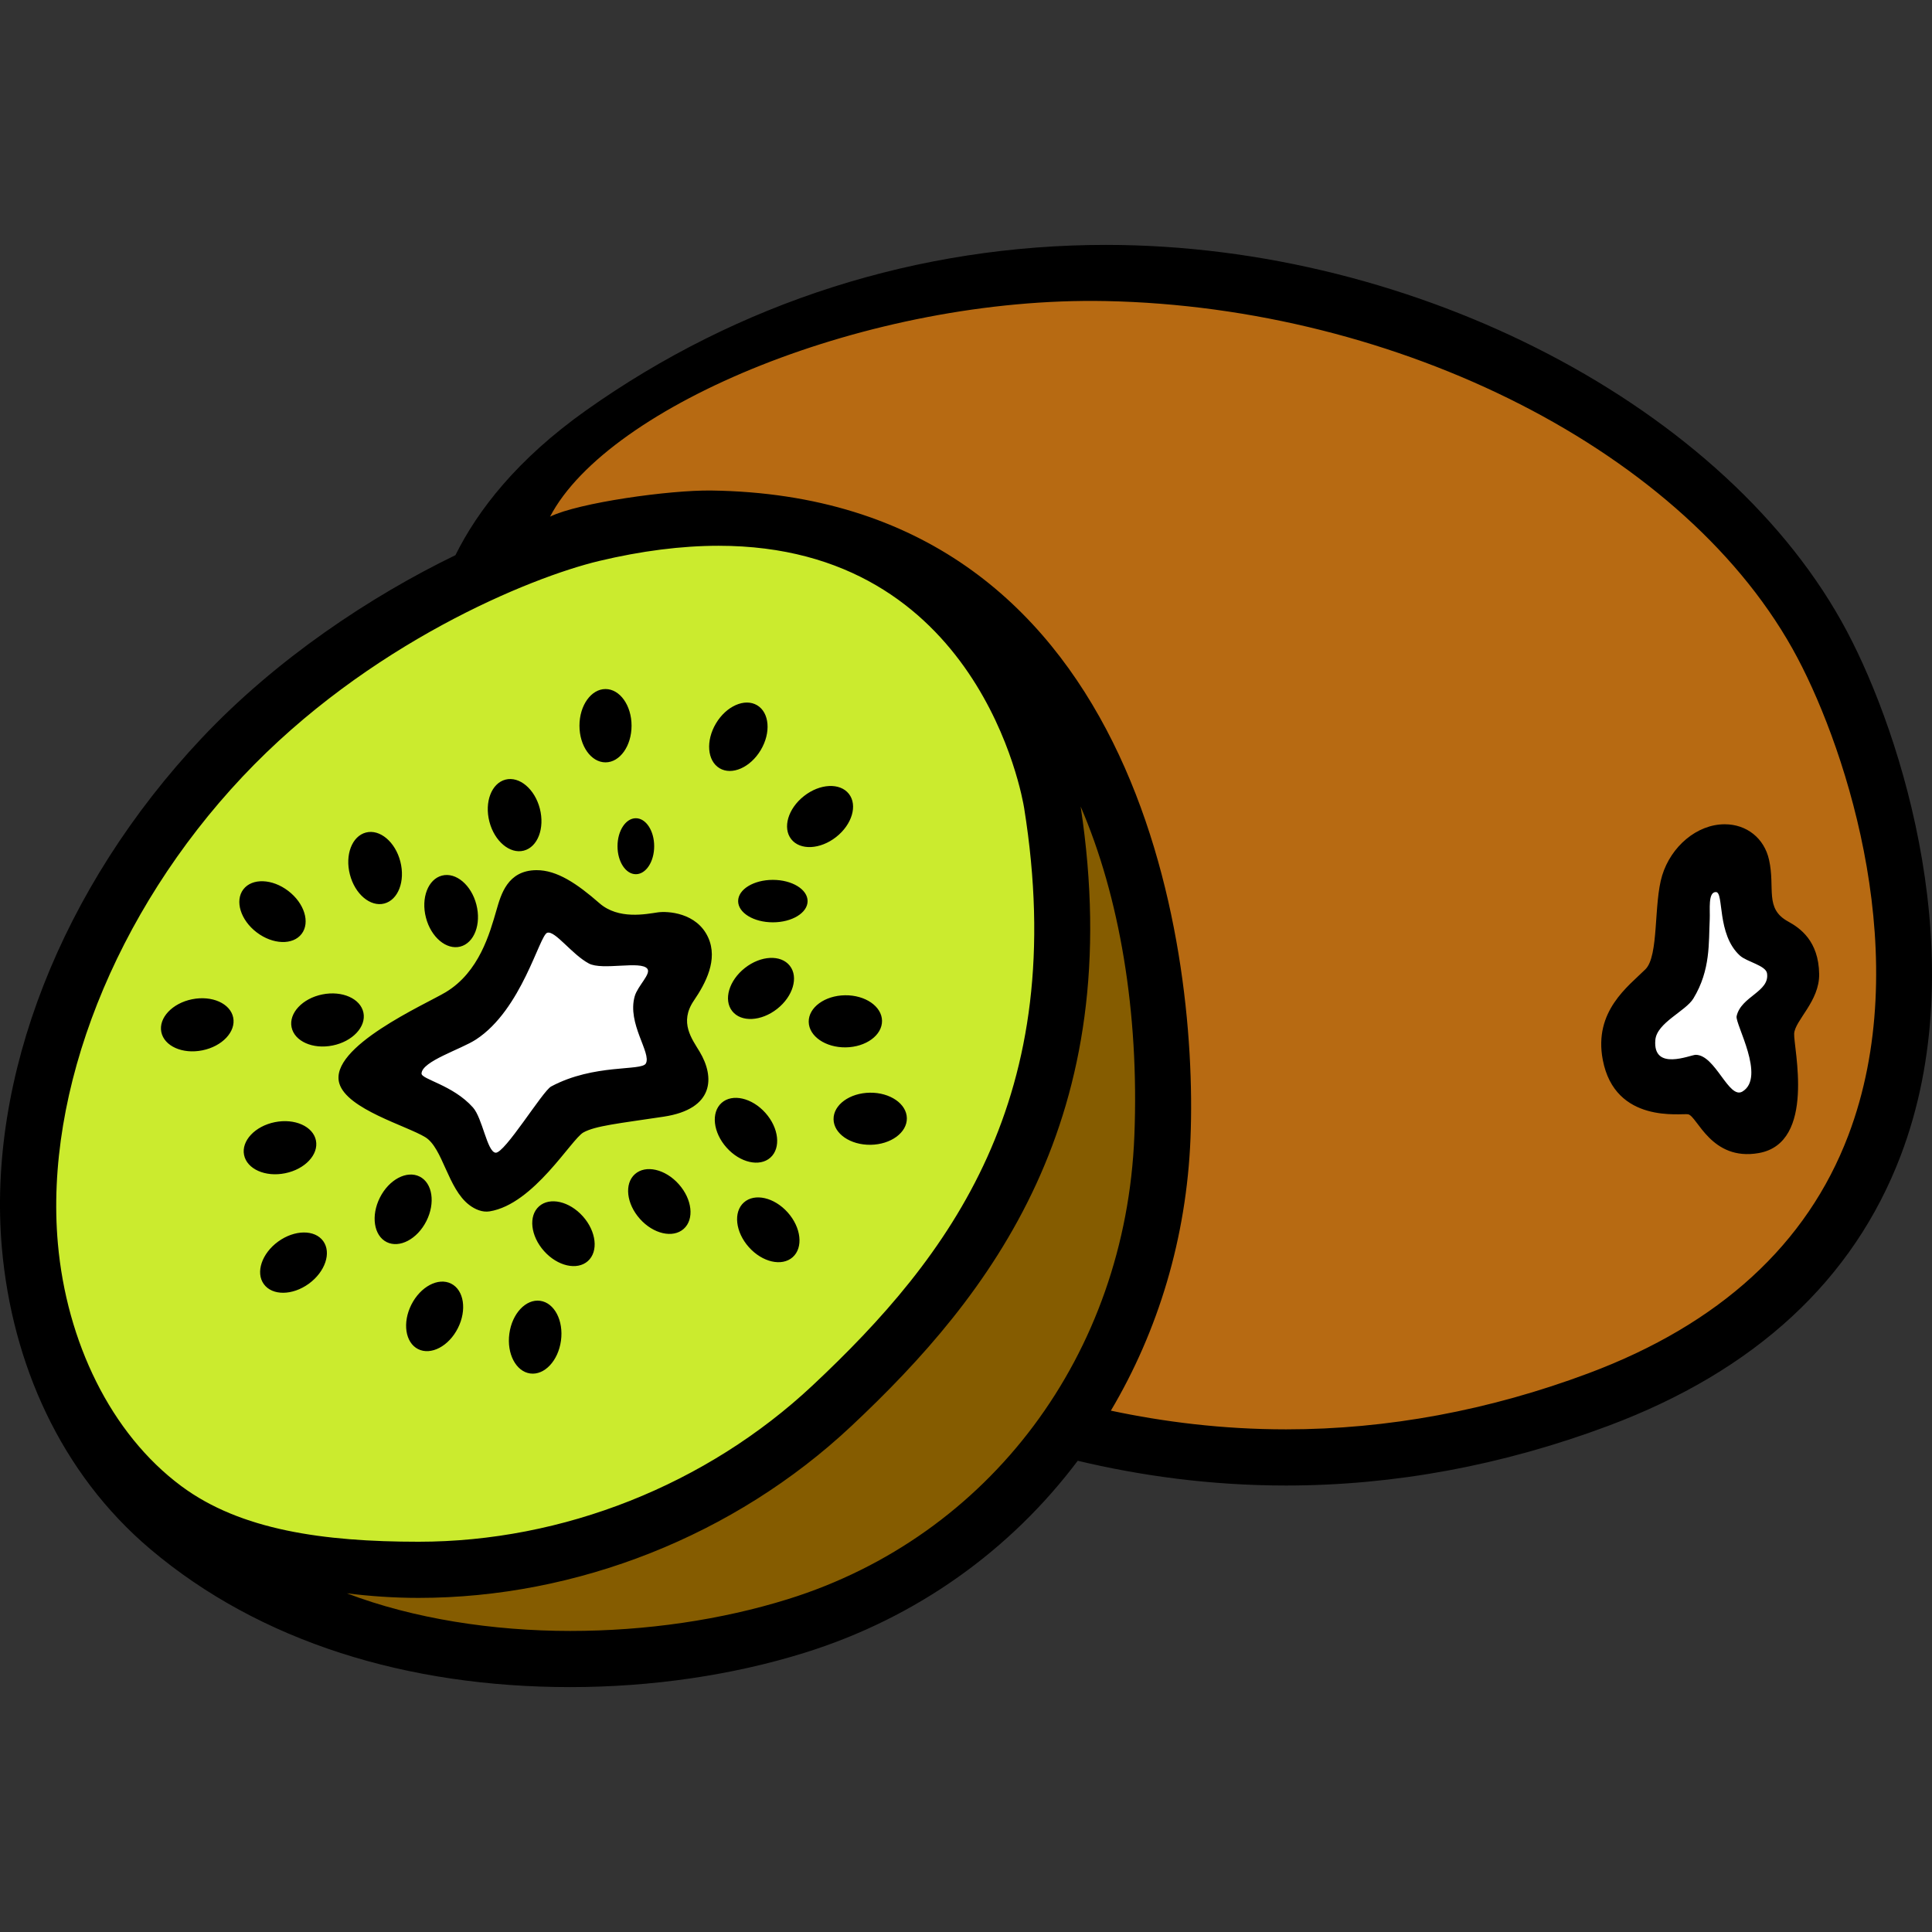
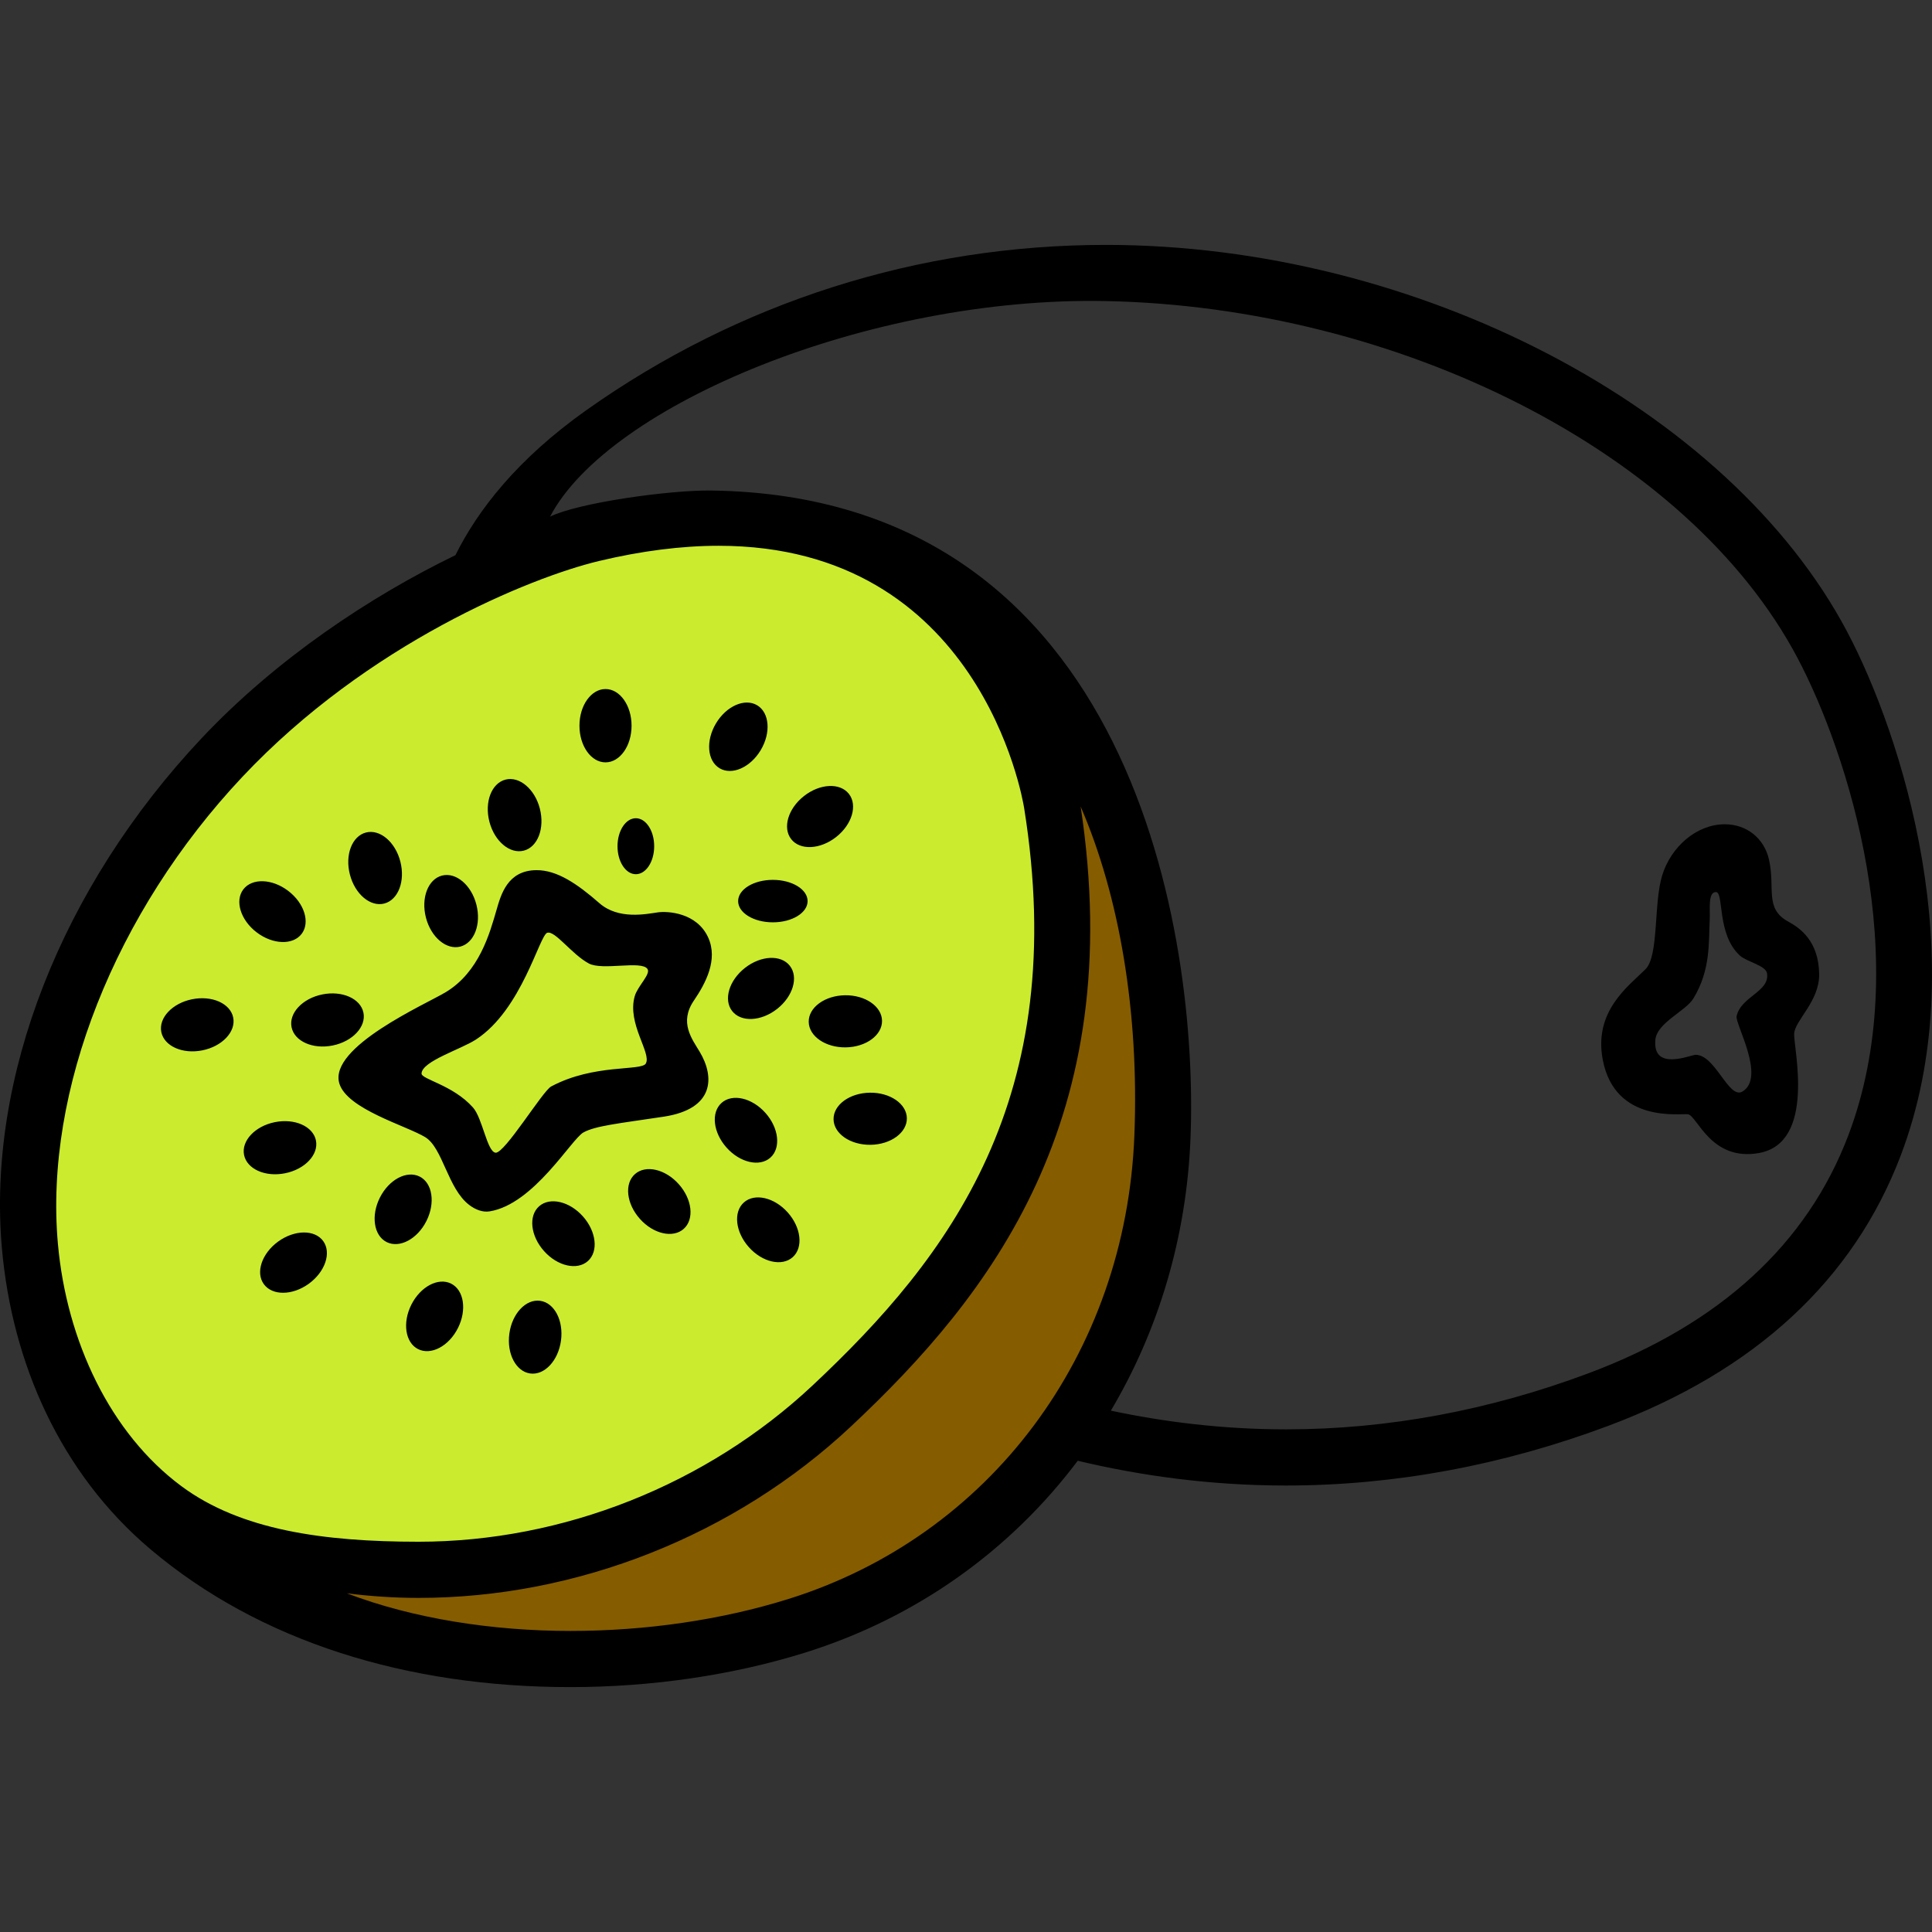
<svg xmlns="http://www.w3.org/2000/svg" id="圖層_1" height="512" viewBox="0 0 512 512" width="512">
  <rect x="0" y="0" width="512" height="512" fill="#333333" stroke="none" />
-   <path id="_x30_5" d="m120.076 181.236c-1.76-15.506 4.678-42.912 38.979-67.234 122.933-87.169 281.062-27.023 325.165 56.434 21.521 40.729 55.154 158.122-59.664 201.106-93.373 34.953-166.894 1.637-196.473-12.863-24.38-11.957-34.211-35.957-50.942-57.119-12.768-16.145-13.449-32.43-17.459-52.429z" fill="#b76a12" />
-   <path id="_x30_4" d="m308.321 301.59c-2.393 59.98-40.13 112.389-97.55 130.295-70.441 21.963-169.214 2.938-169.214-57.09 0-60.031 140.091-214.643 190.464-214.643 50.376 0 79.205 68.601 76.3 141.438z" fill="#855c00" />
+   <path id="_x30_4" d="m308.321 301.59c-2.393 59.98-40.13 112.389-97.55 130.295-70.441 21.963-169.214 2.938-169.214-57.09 0-60.031 140.091-214.643 190.464-214.643 50.376 0 79.205 68.601 76.3 141.438" fill="#855c00" />
  <path id="_x30_3" d="m278.849 212.693c-4.193-26.191-31.235-93.702-122.429-71.918-23.335 5.574-66.638 25.545-98.748 59.664-59.521 63.239-71.369 155.54-15.772 196.817 40.245 29.877 122.124 28.641 178.298-24.006 32.404-30.367 72.319-75.271 58.651-160.557z" fill="#cbeb2e" />
-   <path id="_x30_2" d="m180.439 251.517c-2.279-5.058-17.021.312-22.944-3.431-3.841-2.426-13.448-12.136-17.507-9.776-2.389 1.395-3.073 21.002-18.668 30.981-3.883 2.482-25.187 15.074-24.945 17.148.532 4.563 17.15 3.744 21.828 11.227 4.678 7.484 6.222 13.486 9.667 15.902 4.476 3.145 17.468-16.268 21.829-19.332 6.348-4.473 29.908-5.623 30.383-6.363 1.665-2.602-8.555-12.658-5.126-22.637 1.019-2.963 7.01-10.338 5.483-13.719zm292.736 20.157c.166-3.117 5.502-7.582 5.422-13.928-.104-7.781-4.162-10.791-6.737-12.311-5.155-3.045-2.745-7.767-4.133-14.438-1.044-5.06-4.865-8.309-9.607-8.309-6.048 0-11.646 5.218-13.563 11.967-1.888 6.64-.678 18.798-3.635 21.963-3.708 3.971-11.253 9.787-9.248 21.166 2.664 15.1 17.084 12.443 18.515 12.752 1.993.434 4.976 11.039 15.321 9.068 12.504-2.381 7.494-24.809 7.665-27.93z" fill="#fff" />
  <path id="_x30_1_10_" d="m489.532 167.445c-31.398-59.418-114.021-102.545-196.455-102.545-49.662 0-97.294 15.158-137.746 43.839-18.244 12.942-28.688 26.413-34.638 38.388-22.557 10.938-47.478 27.496-67.276 48.527-37.139 39.459-56.919 90.004-52.907 135.205 2.693 30.26 15.41 59.473 39.386 79.729 29.039 24.537 68.097 36.512 111.236 36.512 21.533 0 43.022-3.15 62.146-9.115 29.693-9.26 54.555-27.223 72.335-50.867 16.49 3.924 34.928 6.559 55.217 6.559 28.631 0 57.365-5.328 85.41-15.826 38.873-14.553 64.945-38.654 77.479-71.639 19.532-51.392.274-111.408-14.187-138.767zm-441.469 226.399c-18.803-13.957-30.424-38.393-32.726-64.301-3.59-40.424 15.147-87.819 48.915-123.69 33.243-35.319 76.351-52.85 94.498-57.186 11.205-2.676 21.868-4.033 31.692-4.033 69.035 0 80.507 66.645 80.963 69.48 12.306 76.79-19.67 118.936-56.063 153.042-28.089 26.32-66.146 41.42-104.429 41.42h-.005c-25.115-.004-47.13-3.06-62.845-14.732zm160.787 29.935c-17.707 5.521-37.666 8.439-57.718 8.439-20.479 0-41.601-3.246-59.205-9.971 6.162.766 12.488 1.211 18.98 1.211h.005c42.025 0 83.796-16.568 114.617-45.451 37.195-34.857 73.399-81.637 60.856-164.257 10.279 23.75 15.541 54.572 14.232 87.283-2.304 57.897-38.328 106.08-91.767 122.746zm280.958-122.857c-10.947 28.811-34.096 50-68.781 62.988-26.373 9.873-53.357 14.883-80.197 14.883-16.902 0-32.506-1.996-46.438-4.957 12.531-21.137 20.047-45.732 21.102-72.213 2.104-52.69-14.736-170.082-126.976-171.631-10.992-.152-35.143 3.205-42.748 6.921 15.465-29.554 84.605-58.39 147.31-57.129 77.217 1.55 154.322 39.791 183.297 94.614 13.286 25.151 31.075 80.101 13.431 126.524zm-20.996-73.071c-1.277-5.732-5.947-9.412-11.742-9.412-7.393 0-14.232 5.91-16.578 13.557-2.307 7.521-.828 21.294-4.441 24.881-4.531 4.498-13.754 11.086-11.303 23.977 3.256 17.105 20.879 14.098 22.629 14.447 2.436.49 6.08 12.504 18.725 10.271 15.283-2.699 9.16-28.105 9.369-31.641.203-3.533 6.725-8.59 6.627-15.779-.127-8.813-5.088-12.223-8.234-13.946-6.302-3.449-3.357-8.797-5.052-16.355zm-8.594 41.458c-.436 2.037 7.811 16.174 1.551 19.955-3.629 2.189-7.154-9.725-12.396-9.725-1.381 0-11.42 4.471-10.693-3.936.398-4.574 8.033-7.611 10.088-11.002 4.598-7.572 4.021-14.812 4.326-20.924.131-2.574-.527-7.313 1.652-7.273 2.17.039.148 11.223 6.365 16.852 1.811 1.635 6.85 2.602 7.17 4.684.753 4.908-6.905 6.087-8.063 11.369zm-301.35-29.939c-5.949-5.201-11.283-8.804-16.714-8.767-7.693.051-9.408 6.521-10.6 10.642-1.755 6.021-4.535 16.341-13.438 21.701-5.253 3.158-31.093 14.529-28.187 24.184 2.063 6.842 17.866 11.221 22.783 14.244 4.65 2.859 5.936 13.619 11.646 17.959 1.535 1.166 3.469 2.006 5.4 1.691 11.725-1.9 21.665-19.168 24.862-20.922 3.196-1.752 9.171-2.354 21.248-4.17 13.469-2.027 13.573-10.5 9.544-17.215-2.023-3.385-5.482-7.756-1.536-13.543 3.164-4.646 6.438-10.854 3.813-16.694-3.023-6.69-10.848-7.057-13.381-6.69-3.057.44-10.392 1.991-15.44-2.42zm12.702 17.388c.988 1.369-2.588 4.539-3.362 7.252-2.083 7.275 4.496 15.037 2.944 17.828-1.151 2.063-13.719 0-25.094 6.092-2.268 1.217-12.363 17.879-14.746 17.551-2.248-.311-3.444-9.154-5.979-11.996-5.339-5.988-13.694-7.443-13.623-9.006.146-3.26 10.378-6.361 14.429-8.998 12.178-7.934 16.811-27.667 18.894-28.292 2.073-.625 6.511 5.736 11.007 8.14 3.623 1.939 13.873-.851 15.53 1.429zm-11.106-54.724c3.813 0 6.904-4.351 6.904-9.718 0-5.363-3.093-9.713-6.904-9.713s-6.903 4.35-6.903 9.713c0 5.367 3.089 9.718 6.903 9.718zm30.225 1.557c3.274 1.955 8.158-.195 10.91-4.806 2.752-4.604 2.325-9.925-.949-11.879-3.274-1.955-8.158.196-10.909 4.801-2.753 4.611-2.326 9.929.948 11.884zm30.899 18.223c4.225-3.317 5.727-8.434 3.372-11.433-2.364-2.999-7.685-2.735-11.897.582-4.226 3.313-5.736 8.435-3.373 11.437 2.354 2.996 7.683 2.73 11.898-.586zm-15.641 45.553c4.215-3.313 5.717-8.432 3.361-11.424-2.363-3.006-7.684-2.74-11.897.573-4.226 3.322-5.736 8.438-3.371 11.439 2.355 2.998 7.683 2.736 11.907-.588zm17.989-3.611c-5.362.08-9.674 3.227-9.621 7.043.054 3.814 4.453 6.838 9.819 6.764 5.358-.076 9.66-3.227 9.611-7.041-.048-3.815-4.447-6.842-9.809-6.766zm6.584 25.82c-5.367.078-9.68 3.227-9.621 7.043.055 3.814 4.447 6.838 9.815 6.764 5.356-.076 9.664-3.227 9.611-7.039-.05-3.817-4.447-6.844-9.805-6.768zm-26.361 17.207c2.844-2.541 2.258-7.846-1.313-11.848-3.57-4.006-8.772-5.199-11.621-2.658-2.85 2.545-2.254 7.848 1.322 11.848 3.566 4.008 8.766 5.189 11.612 2.658zm-7.024 11.879c-2.849 2.539-2.253 7.844 1.318 11.848 3.57 4.002 8.764 5.188 11.617 2.654 2.849-2.537 2.257-7.846-1.317-11.852-3.565-3.999-8.774-5.193-11.618-2.65zm-28.884-7.498c-2.844 2.541-2.247 7.846 1.323 11.842 3.564 4.012 8.769 5.193 11.611 2.66 2.854-2.545 2.264-7.844-1.309-11.846-3.571-4.007-8.774-5.201-11.625-2.656zm-25.401 8.529c-2.849 2.539-2.248 7.85 1.322 11.85 3.564 4.002 8.77 5.193 11.617 2.656 2.848-2.539 2.253-7.85-1.322-11.852-3.567-3.999-8.765-5.193-11.617-2.654zm.295 25.034c-3.787-.518-7.437 3.377-8.162 8.695-.728 5.314 1.744 10.039 5.519 10.563 3.783.52 7.431-3.373 8.158-8.688.731-5.315-1.736-10.047-5.515-10.57zm-21.799 7.238c2.413-4.787 1.618-10.066-1.791-11.787-3.41-1.715-8.13.781-10.543 5.576-2.412 4.787-1.607 10.059 1.783 11.771 3.415 1.721 8.139-.763 10.551-5.56zm-10.131-40.158c-3.41-1.715-8.129.777-10.542 5.574-2.411 4.789-1.616 10.061 1.783 11.777 3.41 1.715 8.129-.775 10.541-5.564 2.413-4.787 1.629-10.065-1.782-11.787zm-37.495 17.214c-4.34 3.148-6.041 8.207-3.803 11.287 2.238 3.092 7.582 3.043 11.918-.105 4.34-3.158 6.052-8.211 3.813-11.309-2.244-3.08-7.578-3.023-11.928.127zm-9.043-22.953c.756 3.746 5.629 5.924 10.886 4.855 5.256-1.057 8.914-4.947 8.162-8.688-.754-3.74-5.629-5.91-10.896-4.85-5.256 1.06-8.904 4.957-8.152 8.683zm-11.041-27.718c5.258-1.061 8.92-4.947 8.164-8.688-.756-3.744-5.635-5.91-10.896-4.85-5.26 1.061-8.902 4.951-8.157 8.682.754 3.742 5.628 5.924 10.889 4.856zm42.678-9.971c-.756-3.738-5.629-5.906-10.891-4.846-5.262 1.057-8.909 4.951-8.157 8.68.756 3.742 5.628 5.922 10.891 4.854 5.252-1.061 8.913-4.944 8.157-8.688zm-28.299-21.299c4.265 3.253 9.603 3.443 11.919.408 2.311-3.032.727-8.127-3.547-11.385-4.259-3.26-9.583-3.435-11.897-.416-2.318 3.035-.739 8.144 3.525 11.393zm33.819-7.635c3.691-.959 5.602-5.938 4.254-11.143-1.337-5.193-5.421-8.628-9.107-7.674-3.696.95-5.609 5.944-4.254 11.133 1.336 5.192 5.416 8.639 9.107 7.684zm15.298-7.405c-3.694.948-5.608 5.944-4.258 11.132 1.337 5.191 5.416 8.639 9.112 7.684 3.69-.959 5.596-5.938 4.254-11.14-1.338-5.191-5.422-8.632-9.108-7.676zm21.681-6.614c3.69-.954 5.59-5.935 4.248-11.138-1.336-5.193-5.42-8.628-9.103-7.68-3.702.955-5.61 5.949-4.265 11.139 1.338 5.19 5.427 8.638 9.12 7.679zm29.691 6.249c2.684 0 4.859-3.318 4.859-7.417 0-4.096-2.176-7.417-4.859-7.417s-4.859 3.321-4.859 7.417c0 4.099 2.175 7.417 4.859 7.417zm27.107 7.127c0 3.108 4.117 5.625 9.203 5.625 5.088 0 9.205-2.517 9.205-5.625 0-3.109-4.117-5.627-9.205-5.627-5.085 0-9.203 2.518-9.203 5.627z" />
</svg>